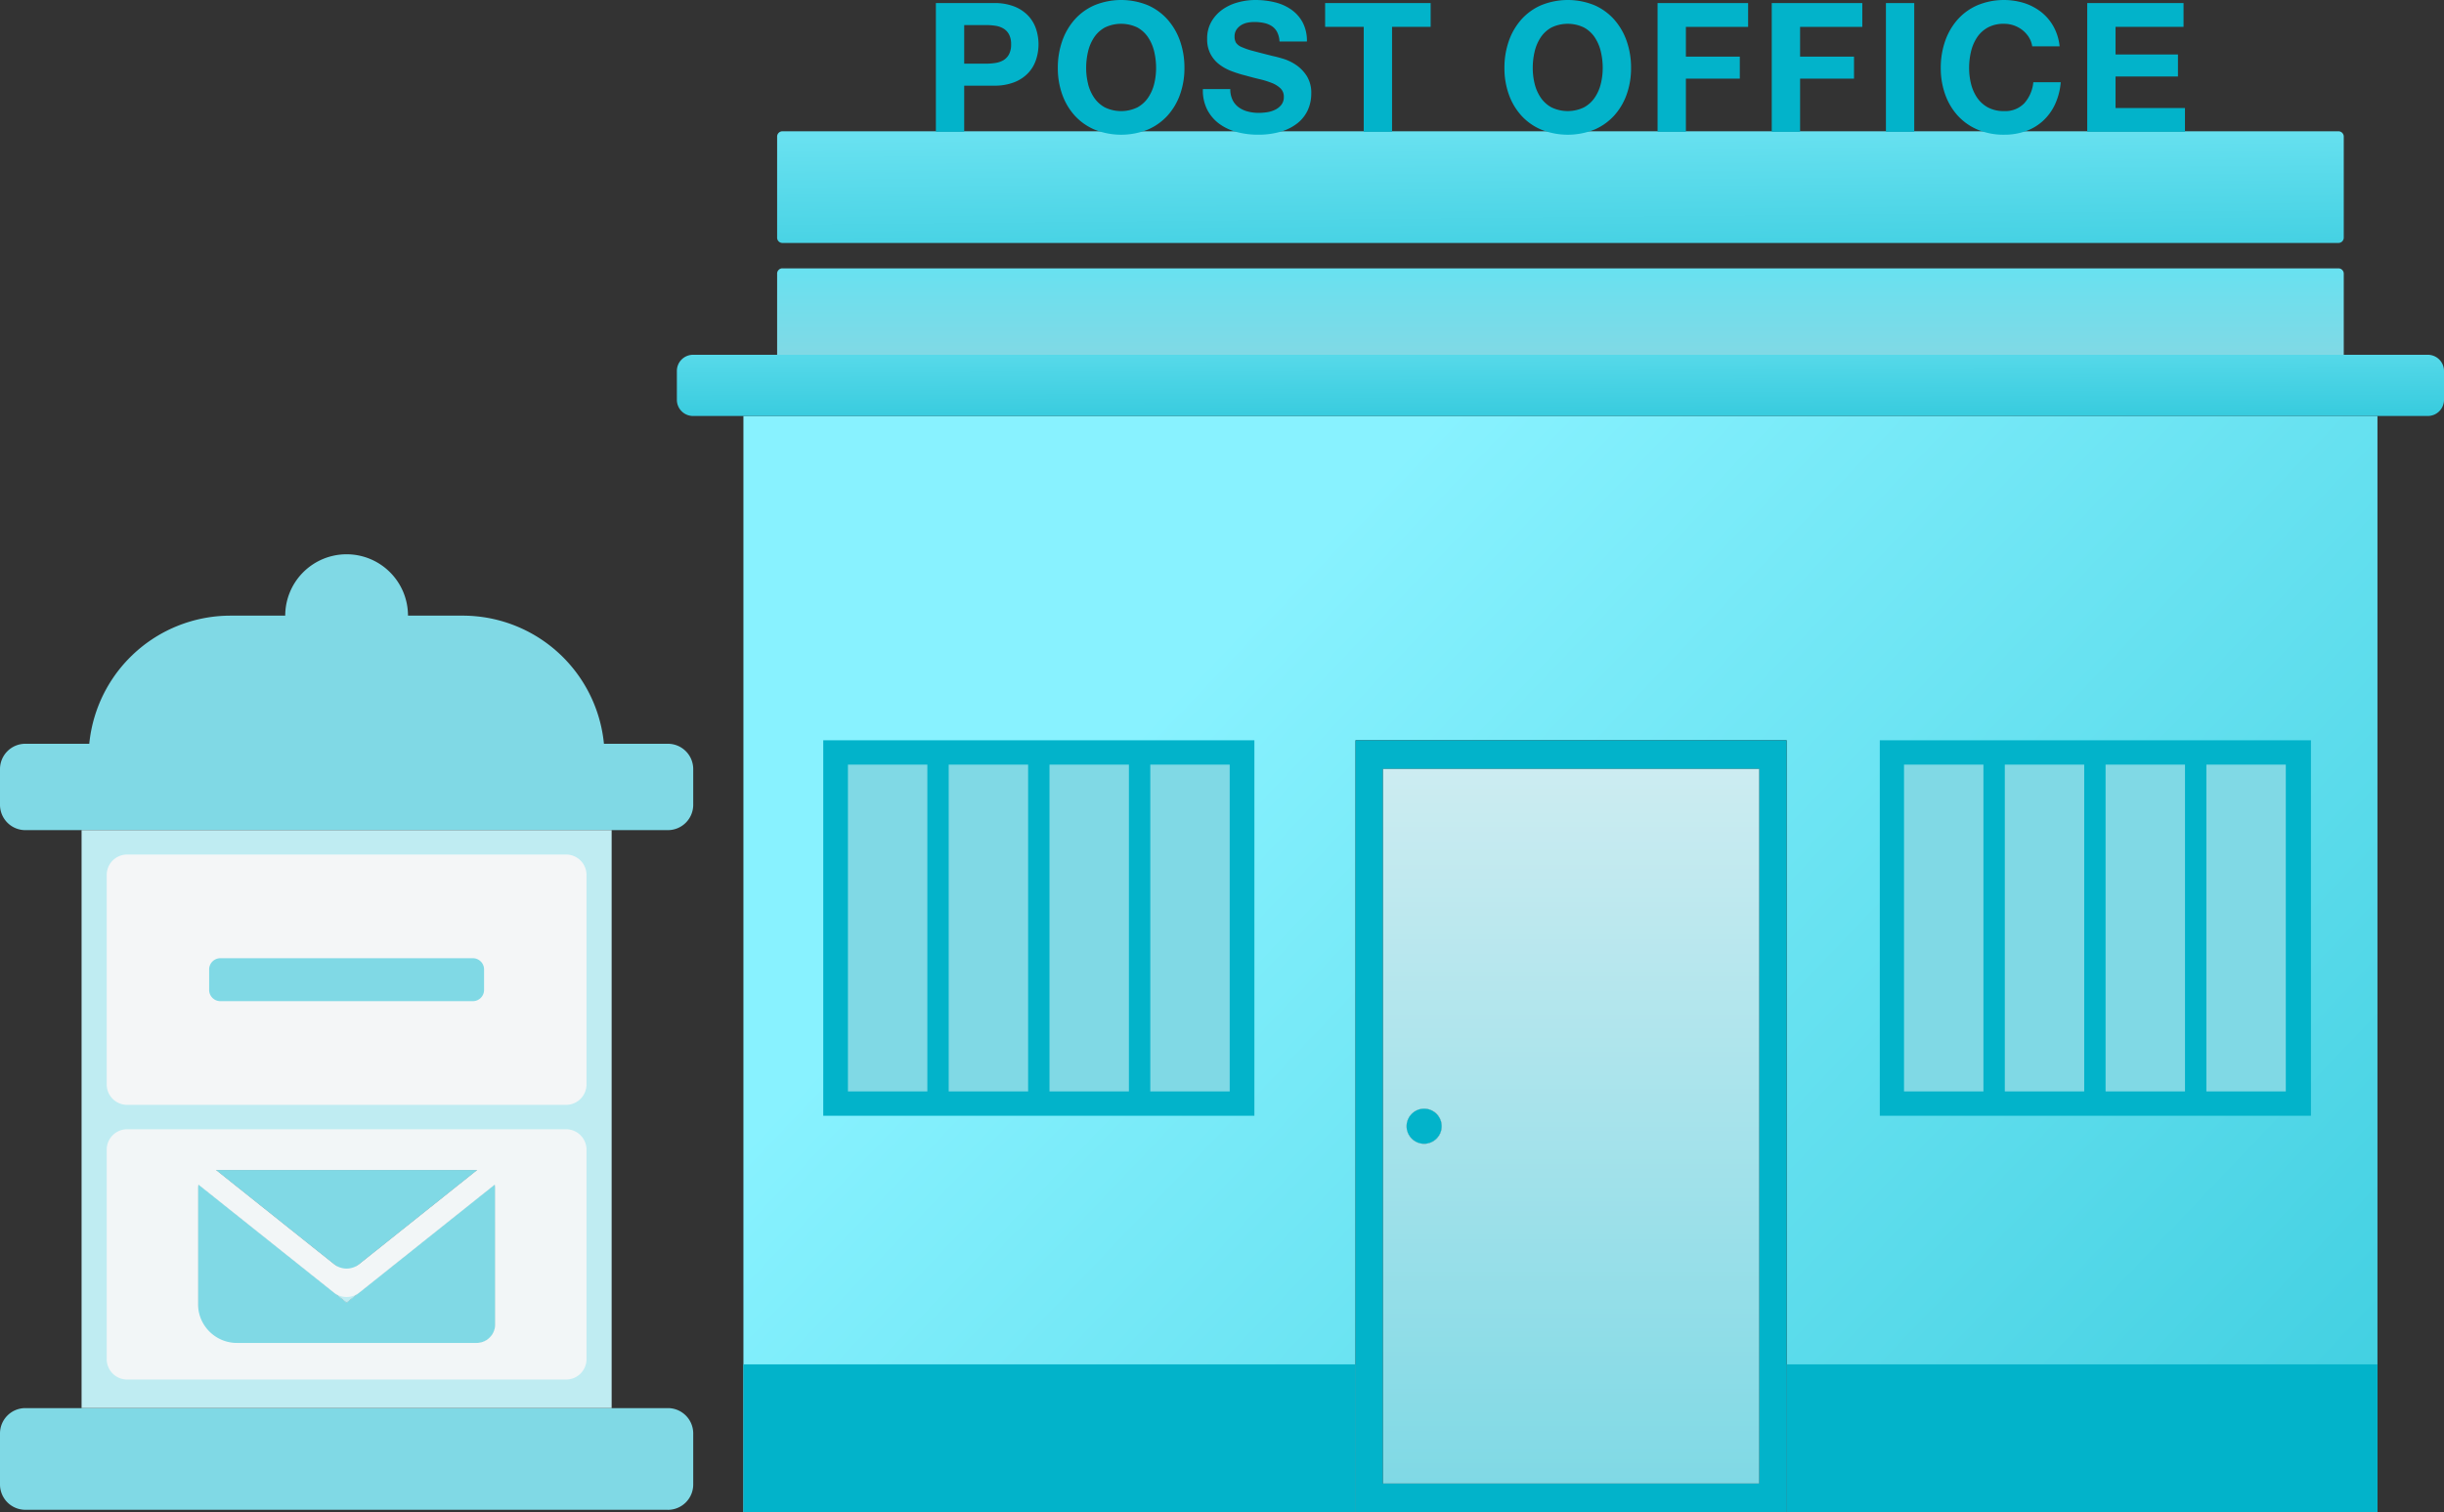
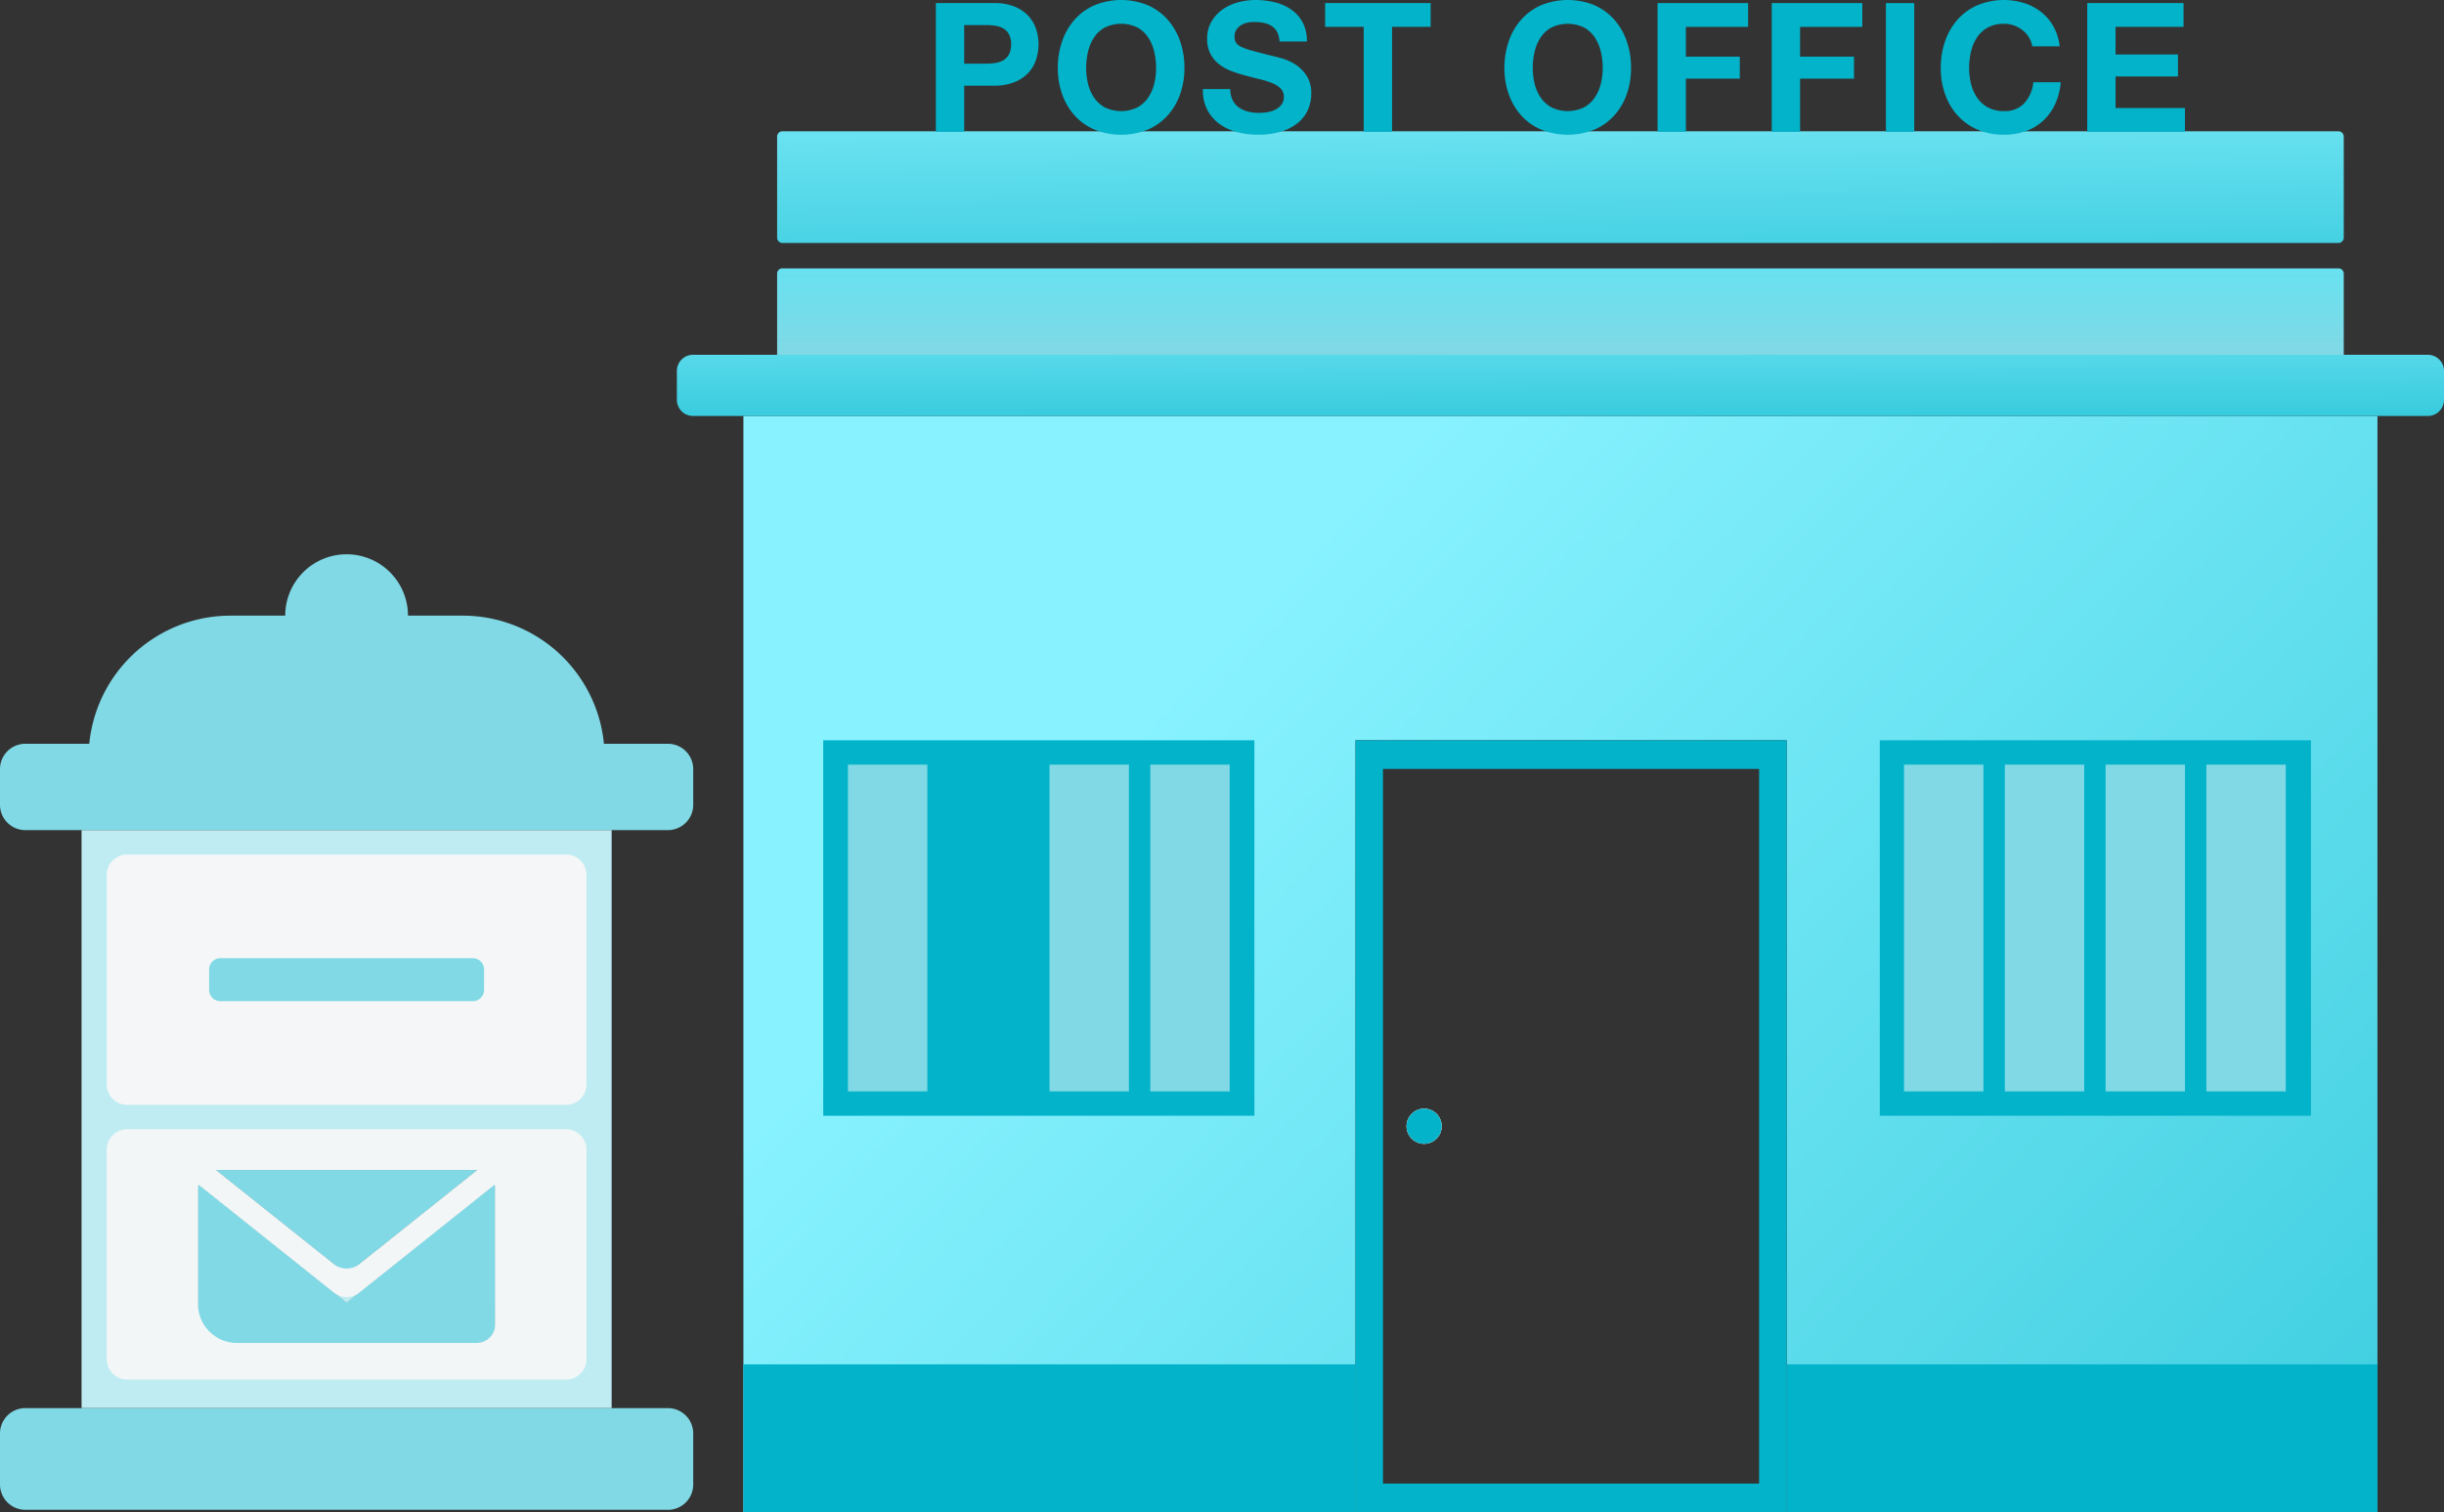
<svg xmlns="http://www.w3.org/2000/svg" xmlns:xlink="http://www.w3.org/1999/xlink" width="364.532" height="225.6" viewBox="0 0 364.532 225.6">
  <rect x="0" y="0" width="364.532" height="225.6" fill="#333333" stroke="none" />
  <defs>
    <linearGradient id="linear-gradient" x1="0.191" y1="0.368" x2="1.677" y2="1.321" gradientUnits="objectBoundingBox">
      <stop offset="0" stop-color="#88f2ff" />
      <stop offset="0.399" stop-color="#56d9e9" />
      <stop offset="1" stop-color="#02b3ca" />
    </linearGradient>
    <linearGradient id="linear-gradient-2" x1="0.288" y1="2.83" x2="0" y2="-0.56" gradientUnits="objectBoundingBox">
      <stop offset="0" stop-color="#02b3ca" />
      <stop offset="1" stop-color="#68e1f0" />
    </linearGradient>
    <linearGradient id="linear-gradient-3" x1="0.5" x2="0.5" y2="1" gradientUnits="objectBoundingBox">
      <stop offset="0" stop-color="#68e1f0" />
      <stop offset="1" stop-color="#80d9e5" />
    </linearGradient>
    <linearGradient id="linear-gradient-4" x1="0.935" y1="3.011" x2="0.529" y2="0" xlink:href="#linear-gradient-2" />
    <linearGradient id="linear-gradient-5" x1="0.5" x2="0.5" y2="1" gradientUnits="objectBoundingBox">
      <stop offset="0" stop-color="#02b3ca" />
      <stop offset="1" stop-color="#02b3ca" />
    </linearGradient>
    <radialGradient id="radial-gradient" cx="3.844" cy="0.5" r="0.5" gradientUnits="objectBoundingBox">
      <stop offset="0" stop-color="#f4f6f7" />
      <stop offset="1" stop-color="#80d9e5" />
    </radialGradient>
    <linearGradient id="linear-gradient-6" x1="0.5" y1="0" x2="0.5" y2="1" xlink:href="#radial-gradient" />
  </defs>
  <g id="Group_1660" data-name="Group 1660" transform="translate(-1141.734 -5896.594)">
    <path id="Path_1486" data-name="Path 1486" d="M217.383,316.088a2.619,2.619,0,1,1-2.622-2.622,2.619,2.619,0,0,1,2.622,2.622" transform="translate(1139.384 5748.528)" fill="#da6060" />
    <path id="Path_1487" data-name="Path 1487" d="M19.345,112.036V275.574h91.3V160.415h64.3v115.16H263.07V112.036Z" transform="translate(1233.272 5846.619)" fill="url(#linear-gradient)" />
    <path id="Path_1488" data-name="Path 1488" d="M261.162,103.366H2.411A2.412,2.412,0,0,1,0,100.955V96.647a2.412,2.412,0,0,1,2.412-2.411h258.75a2.411,2.411,0,0,1,2.411,2.411v4.307a2.411,2.411,0,0,1-2.411,2.411" transform="translate(1242.693 5855.288)" fill="url(#linear-gradient-2)" />
    <path id="Path_1489" data-name="Path 1489" d="M29.935,69.1h232.09a.789.789,0,0,1,.789.79V81.994H29.145V69.886a.79.79,0,0,1,.79-.79" transform="translate(1228.5 5867.53)" fill="url(#linear-gradient-3)" />
    <path id="Path_1490" data-name="Path 1490" d="M262.814,30.035V45.114a.79.79,0,0,1-.79.79H29.935a.79.79,0,0,1-.79-.79V30.035a.79.79,0,0,1,.79-.79h232.09a.79.79,0,0,1,.79.79" transform="translate(1228.5 5886.936)" fill="url(#linear-gradient-4)" />
    <rect id="Rectangle_1049" data-name="Rectangle 1049" width="64.306" height="56.017" transform="translate(1264.525 6007.034)" fill="url(#linear-gradient-5)" />
    <rect id="Rectangle_1050" data-name="Rectangle 1050" width="11.845" height="48.751" transform="translate(1268.207 6010.667)" fill="url(#radial-gradient)" />
-     <rect id="Rectangle_1051" data-name="Rectangle 1051" width="11.845" height="48.751" transform="translate(1283.238 6010.667)" fill="url(#radial-gradient)" />
    <rect id="Rectangle_1052" data-name="Rectangle 1052" width="11.845" height="48.751" transform="translate(1298.271 6010.667)" fill="url(#radial-gradient)" />
    <rect id="Rectangle_1053" data-name="Rectangle 1053" width="11.845" height="48.751" transform="translate(1313.304 6010.667)" fill="url(#radial-gradient)" />
    <rect id="Rectangle_1054" data-name="Rectangle 1054" width="64.306" height="56.017" transform="translate(1422.113 6007.034)" fill="#02b3ca" />
    <rect id="Rectangle_1055" data-name="Rectangle 1055" width="91.299" height="22.055" transform="translate(1252.617 6100.139)" fill="#02b3ca" />
    <rect id="Rectangle_1056" data-name="Rectangle 1056" width="88.123" height="22.055" transform="translate(1408.218 6100.139)" fill="#02b3ca" />
    <path id="Path_1491" data-name="Path 1491" d="M217.383,316.088a2.619,2.619,0,1,1-2.622-2.622,2.619,2.619,0,0,1,2.622,2.622" transform="translate(1139.384 5748.528)" fill="#606060" />
    <path id="Path_1492" data-name="Path 1492" d="M197.3,321.5h64.3V206.336H197.3Zm60.2-4.273H201.4V210.61h56.1Z" transform="translate(1146.611 5800.698)" fill="#02b3ca" />
    <rect id="Rectangle_1057" data-name="Rectangle 1057" width="11.845" height="48.751" transform="translate(1425.726 6010.667)" fill="url(#radial-gradient)" />
    <rect id="Rectangle_1058" data-name="Rectangle 1058" width="11.845" height="48.751" transform="translate(1440.758 6010.667)" fill="url(#radial-gradient)" />
    <rect id="Rectangle_1059" data-name="Rectangle 1059" width="11.845" height="48.751" transform="translate(1455.79 6010.667)" fill="url(#radial-gradient)" />
    <rect id="Rectangle_1060" data-name="Rectangle 1060" width="11.845" height="48.751" transform="translate(1470.823 6010.667)" fill="url(#radial-gradient)" />
-     <path id="Path_1493" data-name="Path 1493" d="M205.3,321.279h56.1V214.666H205.3Zm6.131-50.687a2.619,2.619,0,1,1,2.622-2.616,2.614,2.614,0,0,1-2.622,2.616" transform="translate(1142.719 5796.641)" fill="url(#linear-gradient-6)" />
    <path id="Path_1494" data-name="Path 1494" d="M217.383,316.088a2.619,2.619,0,1,1-2.622-2.622,2.619,2.619,0,0,1,2.622,2.622" transform="translate(1139.384 5748.528)" fill="#fff" />
    <path id="Path_1495" data-name="Path 1495" d="M126.19.684a8,8,0,0,1,3.067.525,5.744,5.744,0,0,1,2.058,1.385,5.332,5.332,0,0,1,1.156,1.964,7.33,7.33,0,0,1,0,4.56,5.308,5.308,0,0,1-1.156,1.978,5.736,5.736,0,0,1-2.058,1.385,8,8,0,0,1-3.067.525H121.75v6.887h-4.224V.684Zm-1.157,9.04a8.871,8.871,0,0,0,1.4-.108,3.251,3.251,0,0,0,1.184-.417,2.267,2.267,0,0,0,.82-.874,3.077,3.077,0,0,0,.31-1.48,3.077,3.077,0,0,0-.31-1.479,2.272,2.272,0,0,0-.82-.874,3.276,3.276,0,0,0-1.184-.417,8.871,8.871,0,0,0-1.4-.108H121.75V9.724Z" transform="translate(1163.798 5896.367)" fill="#02b3ca" />
    <path id="Path_1496" data-name="Path 1496" d="M145.379,6.147a9.614,9.614,0,0,1,1.856-3.215A8.492,8.492,0,0,1,150.209.78a10.518,10.518,0,0,1,7.95,0,8.523,8.523,0,0,1,2.959,2.152,9.614,9.614,0,0,1,1.856,3.215,12.005,12.005,0,0,1,.646,4,11.6,11.6,0,0,1-.646,3.914,9.345,9.345,0,0,1-1.856,3.161,8.528,8.528,0,0,1-2.959,2.112,10.688,10.688,0,0,1-7.95,0,8.5,8.5,0,0,1-2.973-2.112,9.345,9.345,0,0,1-1.856-3.161,11.616,11.616,0,0,1-.646-3.914,12.022,12.022,0,0,1,.646-4M149.24,12.5a6.348,6.348,0,0,0,.9,2.058,4.606,4.606,0,0,0,1.614,1.466,5.585,5.585,0,0,0,4.842,0,4.605,4.605,0,0,0,1.614-1.466,6.363,6.363,0,0,0,.9-2.058,9.8,9.8,0,0,0,.282-2.354,10.545,10.545,0,0,0-.282-2.449,6.5,6.5,0,0,0-.9-2.112A4.569,4.569,0,0,0,156.6,4.1a5.591,5.591,0,0,0-4.842,0,4.569,4.569,0,0,0-1.614,1.48,6.479,6.479,0,0,0-.9,2.112,10.507,10.507,0,0,0-.283,2.449,9.766,9.766,0,0,0,.283,2.354" transform="translate(1154.778 5896.594)" fill="#02b3ca" />
    <path id="Path_1497" data-name="Path 1497" d="M181.53,14.932a3.049,3.049,0,0,0,.928,1.09,4.024,4.024,0,0,0,1.359.619,6.423,6.423,0,0,0,1.614.2,8.39,8.39,0,0,0,1.211-.094,4.2,4.2,0,0,0,1.211-.364,2.647,2.647,0,0,0,.942-.74,1.856,1.856,0,0,0,.376-1.2,1.686,1.686,0,0,0-.5-1.264,3.961,3.961,0,0,0-1.306-.807,12.9,12.9,0,0,0-1.829-.565q-1.023-.243-2.072-.539a18.382,18.382,0,0,1-2.1-.658,7.221,7.221,0,0,1-1.83-1.009,4.744,4.744,0,0,1-1.3-1.547,4.7,4.7,0,0,1-.5-2.247,5.025,5.025,0,0,1,.632-2.569,5.723,5.723,0,0,1,1.654-1.816A7.2,7.2,0,0,1,182.337.35,9.866,9.866,0,0,1,184.92,0a12.234,12.234,0,0,1,2.892.336,7.224,7.224,0,0,1,2.462,1.09,5.512,5.512,0,0,1,1.709,1.924,5.9,5.9,0,0,1,.632,2.838h-4.09a3.405,3.405,0,0,0-.363-1.426,2.378,2.378,0,0,0-.821-.888,3.493,3.493,0,0,0-1.171-.457,7.21,7.21,0,0,0-1.439-.134,4.958,4.958,0,0,0-1.022.108,2.749,2.749,0,0,0-.929.376,2.336,2.336,0,0,0-.686.673,1.806,1.806,0,0,0-.269,1.022,1.721,1.721,0,0,0,.216.915,1.913,1.913,0,0,0,.847.645,10.78,10.78,0,0,0,1.749.592q1.116.3,2.919.753.538.107,1.493.39a7.168,7.168,0,0,1,1.9.9,5.728,5.728,0,0,1,1.628,1.654,4.7,4.7,0,0,1,.686,2.65,5.874,5.874,0,0,1-.511,2.448,5.319,5.319,0,0,1-1.52,1.951,7.307,7.307,0,0,1-2.5,1.278,11.833,11.833,0,0,1-3.457.458,12.136,12.136,0,0,1-3.08-.39,7.731,7.731,0,0,1-2.636-1.225,6.031,6.031,0,0,1-1.816-2.125,6.341,6.341,0,0,1-.646-3.067h4.09a3.52,3.52,0,0,0,.35,1.641" transform="translate(1144.051 5896.594)" fill="#02b3ca" />
    <path id="Path_1498" data-name="Path 1498" d="M204.378,4.236V.685h15.739V4.236H214.36V19.894h-4.224V4.236Z" transform="translate(1135.004 5896.367)" fill="#02b3ca" />
    <path id="Path_1499" data-name="Path 1499" d="M245.03,6.147a9.614,9.614,0,0,1,1.856-3.215A8.479,8.479,0,0,1,249.86.78a10.516,10.516,0,0,1,7.95,0,8.526,8.526,0,0,1,2.96,2.152,9.613,9.613,0,0,1,1.856,3.215,12,12,0,0,1,.646,4,11.6,11.6,0,0,1-.646,3.914,9.344,9.344,0,0,1-1.856,3.161,8.531,8.531,0,0,1-2.96,2.112,10.686,10.686,0,0,1-7.95,0,8.484,8.484,0,0,1-2.973-2.112,9.345,9.345,0,0,1-1.856-3.161,11.6,11.6,0,0,1-.646-3.914,12,12,0,0,1,.646-4m3.86,6.349a6.362,6.362,0,0,0,.9,2.058,4.605,4.605,0,0,0,1.614,1.466,5.585,5.585,0,0,0,4.842,0,4.611,4.611,0,0,0,1.614-1.466,6.334,6.334,0,0,0,.9-2.058,9.767,9.767,0,0,0,.283-2.354,10.507,10.507,0,0,0-.283-2.449,6.465,6.465,0,0,0-.9-2.112,4.575,4.575,0,0,0-1.614-1.48,5.591,5.591,0,0,0-4.842,0,4.569,4.569,0,0,0-1.614,1.48,6.494,6.494,0,0,0-.9,2.112,10.544,10.544,0,0,0-.282,2.449,9.8,9.8,0,0,0,.282,2.354" transform="translate(1121.741 5896.594)" fill="#02b3ca" />
    <path id="Path_1500" data-name="Path 1500" d="M292.06.684V4.235h-9.283V8.675h8.044v3.282h-8.044v7.937h-4.223V.684Z" transform="translate(1110.413 5896.368)" fill="#02b3ca" />
    <path id="Path_1501" data-name="Path 1501" d="M317.536.684V4.235h-9.282V8.675H316.3v3.282h-8.044v7.937H304.03V.684Z" transform="translate(1101.968 5896.368)" fill="#02b3ca" />
    <rect id="Rectangle_1061" data-name="Rectangle 1061" width="4.223" height="19.209" transform="translate(1423.028 5897.053)" fill="#02b3ca" />
    <path id="Path_1502" data-name="Path 1502" d="M354.9,5.582a4.263,4.263,0,0,0-.941-1.063,4.416,4.416,0,0,0-2.772-.969,4.928,4.928,0,0,0-2.421.552,4.561,4.561,0,0,0-1.614,1.479,6.493,6.493,0,0,0-.9,2.112,10.509,10.509,0,0,0-.282,2.449,9.768,9.768,0,0,0,.282,2.354,6.355,6.355,0,0,0,.9,2.058,4.614,4.614,0,0,0,1.614,1.467,4.928,4.928,0,0,0,2.421.551,3.907,3.907,0,0,0,3.027-1.184,5.47,5.47,0,0,0,1.332-3.121h4.09a9.763,9.763,0,0,1-.834,3.255A7.807,7.807,0,0,1,357.022,18a7.548,7.548,0,0,1-2.583,1.56,9.458,9.458,0,0,1-3.255.538,9.845,9.845,0,0,1-3.968-.767,8.5,8.5,0,0,1-2.973-2.112,9.368,9.368,0,0,1-1.856-3.161,11.617,11.617,0,0,1-.646-3.915,12.022,12.022,0,0,1,.646-4,9.615,9.615,0,0,1,1.856-3.215A8.485,8.485,0,0,1,347.215.78a10.3,10.3,0,0,1,6.968-.323,8.139,8.139,0,0,1,2.529,1.332,7.206,7.206,0,0,1,1.843,2.166,7.752,7.752,0,0,1,.914,2.959h-4.089a3.455,3.455,0,0,0-.485-1.332" transform="translate(1089.466 5896.594)" fill="#02b3ca" />
    <path id="Path_1503" data-name="Path 1503" d="M388.788.684V4.235H378.645V8.352h9.309v3.282h-9.309v4.709H389v3.551H374.422V.684Z" transform="translate(1078.631 5896.368)" fill="#02b3ca" />
    <path id="Path_1504" data-name="Path 1504" d="M217.383,316.088a2.619,2.619,0,1,1-2.622-2.622,2.619,2.619,0,0,1,2.622,2.622" transform="translate(1139.384 5748.528)" fill="#02b3ca" />
    <path id="Path_1505" data-name="Path 1505" d="M95.268,9.155A9.155,9.155,0,1,1,86.113,0a9.155,9.155,0,0,1,9.155,9.155" transform="translate(1107.319 5979.286)" fill="#80d9e5" />
    <path id="Path_1506" data-name="Path 1506" d="M100.871,37.73H23.907A21.169,21.169,0,0,1,45.076,16.561H79.7A21.168,21.168,0,0,1,100.871,37.73Z" transform="translate(1131.043 5971.88)" fill="#80d9e5" />
    <path id="Path_1507" data-name="Path 1507" d="M99.617,245.59H3.78A3.78,3.78,0,0,1,0,241.811V234.2a3.78,3.78,0,0,1,3.78-3.78H99.617a3.78,3.78,0,0,1,3.78,3.78v7.616a3.78,3.78,0,0,1-3.78,3.78" transform="translate(1141.734 5876.247)" fill="#80d9e5" />
    <path id="Path_1508" data-name="Path 1508" d="M99.617,64.022H3.78A3.78,3.78,0,0,1,0,60.242V54.918a3.78,3.78,0,0,1,3.78-3.78H99.617a3.78,3.78,0,0,1,3.78,3.78v5.324a3.78,3.78,0,0,1-3.78,3.78" transform="translate(1141.734 5956.417)" fill="#80d9e5" />
-     <path id="Path_1509" data-name="Path 1509" d="M97.753,170.675v20.288a2.759,2.759,0,0,1-2.759,2.759H56.188a2.756,2.756,0,0,1-2.759-2.759V170.675a2.927,2.927,0,0,1,.061-.586l22.1,17.629,22.1-17.629a2.926,2.926,0,0,1,.061.586" transform="translate(1117.841 5903.224)" fill="#606060" />
    <path id="Path_1510" data-name="Path 1510" d="M97.247,166.159l-.011.006-19.5,15.556-19.5-15.556-.011-.006Z" transform="translate(1115.694 5904.981)" fill="#606060" />
    <path id="Path_1511" data-name="Path 1511" d="M22.009,160.667h79.063V74.439H22.009ZM83.7,148.19a2.759,2.759,0,0,1-2.759,2.759H42.137a2.756,2.756,0,0,1-2.759-2.759V127.9a2.926,2.926,0,0,1,.061-.586l22.1,17.629,22.1-17.629a2.926,2.926,0,0,1,.061.586ZM42.032,125.143H81.049l-.011.006L61.541,140.7l-19.5-15.556Z" transform="translate(1131.892 5945.997)" fill="#bfecf2" />
    <path id="Path_1512" data-name="Path 1512" d="M97.305,118.372H31.839a3.05,3.05,0,0,1-3.05-3.05V84.076a3.05,3.05,0,0,1,3.05-3.05H97.305a3.05,3.05,0,0,1,3.05,3.05v31.246a3.05,3.05,0,0,1-3.05,3.05" transform="translate(1128.86 5943.052)" fill="#f4f6f7" />
    <path id="Path_1513" data-name="Path 1513" d="M97.753,170.675v20.288a2.759,2.759,0,0,1-2.759,2.759H56.188a2.756,2.756,0,0,1-2.759-2.759V170.675a2.927,2.927,0,0,1,.061-.586l22.1,17.629,22.1-17.629a2.926,2.926,0,0,1,.061.586" transform="translate(1117.841 5903.224)" fill="#fff" />
    <path id="Path_1514" data-name="Path 1514" d="M97.247,166.159l-.011.006-19.5,15.556-19.5-15.556-.011-.006Z" transform="translate(1115.694 5904.981)" fill="#fff" />
    <path id="Path_1515" data-name="Path 1515" d="M95.758,115.417H58.107a1.678,1.678,0,0,1-1.678-1.678v-3.051a1.678,1.678,0,0,1,1.678-1.678H95.758a1.678,1.678,0,0,1,1.678,1.678v3.051a1.679,1.679,0,0,1-1.678,1.678" transform="translate(1116.5 5930.538)" fill="#80d9e5" />
    <path id="Path_1516" data-name="Path 1516" d="M97.244,166.165l-19.5,15.556-19.5-15.556a.534.534,0,0,1,.094-.006H97.15a.534.534,0,0,1,.094.006" transform="translate(1115.686 5904.981)" fill="#606060" />
    <path id="Path_1517" data-name="Path 1517" d="M97.753,170.675v20.288a2.759,2.759,0,0,1-2.759,2.759H56.188a2.756,2.756,0,0,1-2.759-2.759V170.675a2.927,2.927,0,0,1,.061-.586l22.1,17.629,22.1-17.629a2.926,2.926,0,0,1,.061.586" transform="translate(1117.841 5903.224)" fill="#80d9e5" />
    <path id="Path_1518" data-name="Path 1518" d="M97.247,166.159l-.011.006-19.5,15.556-19.5-15.556-.011-.006Z" transform="translate(1115.694 5904.981)" fill="#80d9e5" />
    <path id="Path_1519" data-name="Path 1519" d="M28.789,158.219v31.242a3.051,3.051,0,0,0,3.05,3.05H97.306a3.051,3.051,0,0,0,3.05-3.05V158.219a3.051,3.051,0,0,0-3.05-3.05H31.839a3.051,3.051,0,0,0-3.05,3.05m55.292,3.025-.011.006-17.6,14.038a3.05,3.05,0,0,1-3.8,0l-17.6-14.038-.011-.006Zm2.653,23.047a2.759,2.759,0,0,1-2.759,2.759H48.219a5.809,5.809,0,0,1-5.809-5.809V164a2.926,2.926,0,0,1,.061-.586l20.2,16.112a3.05,3.05,0,0,0,3.8,0l20.2-16.112a2.926,2.926,0,0,1,.061.586Z" transform="translate(1128.86 5909.896)" fill="#f2f6f7" />
  </g>
</svg>